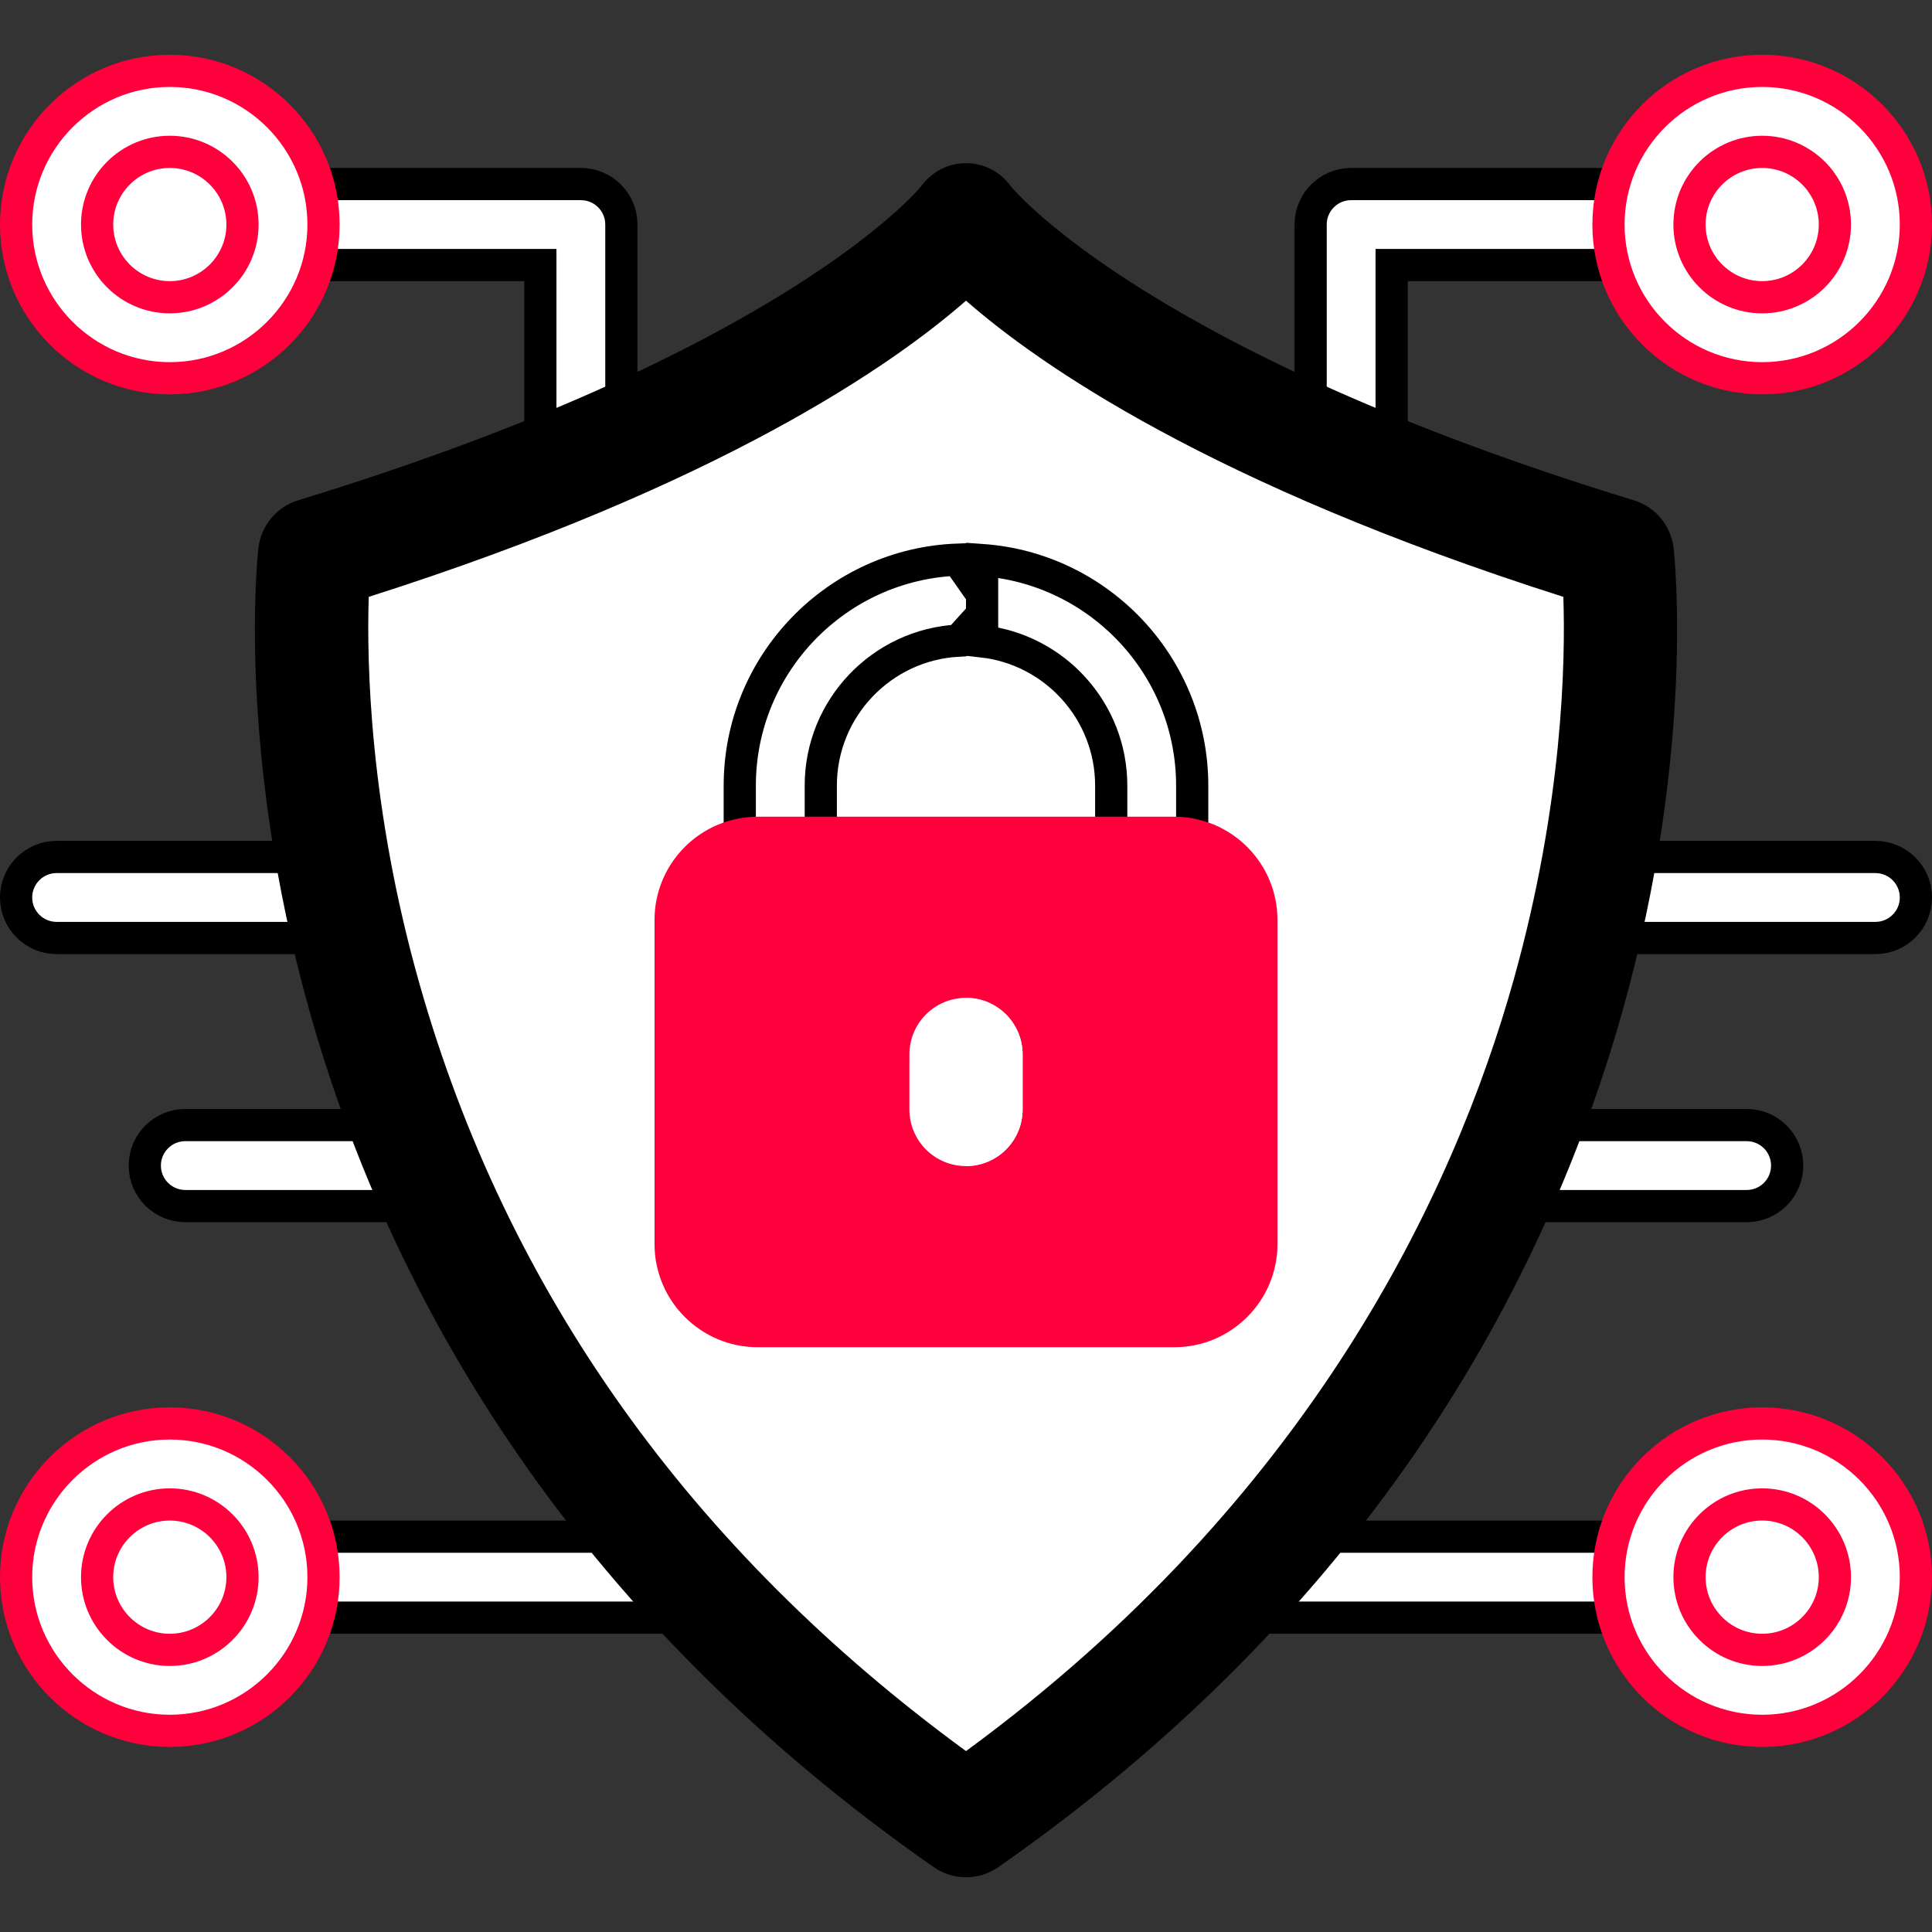
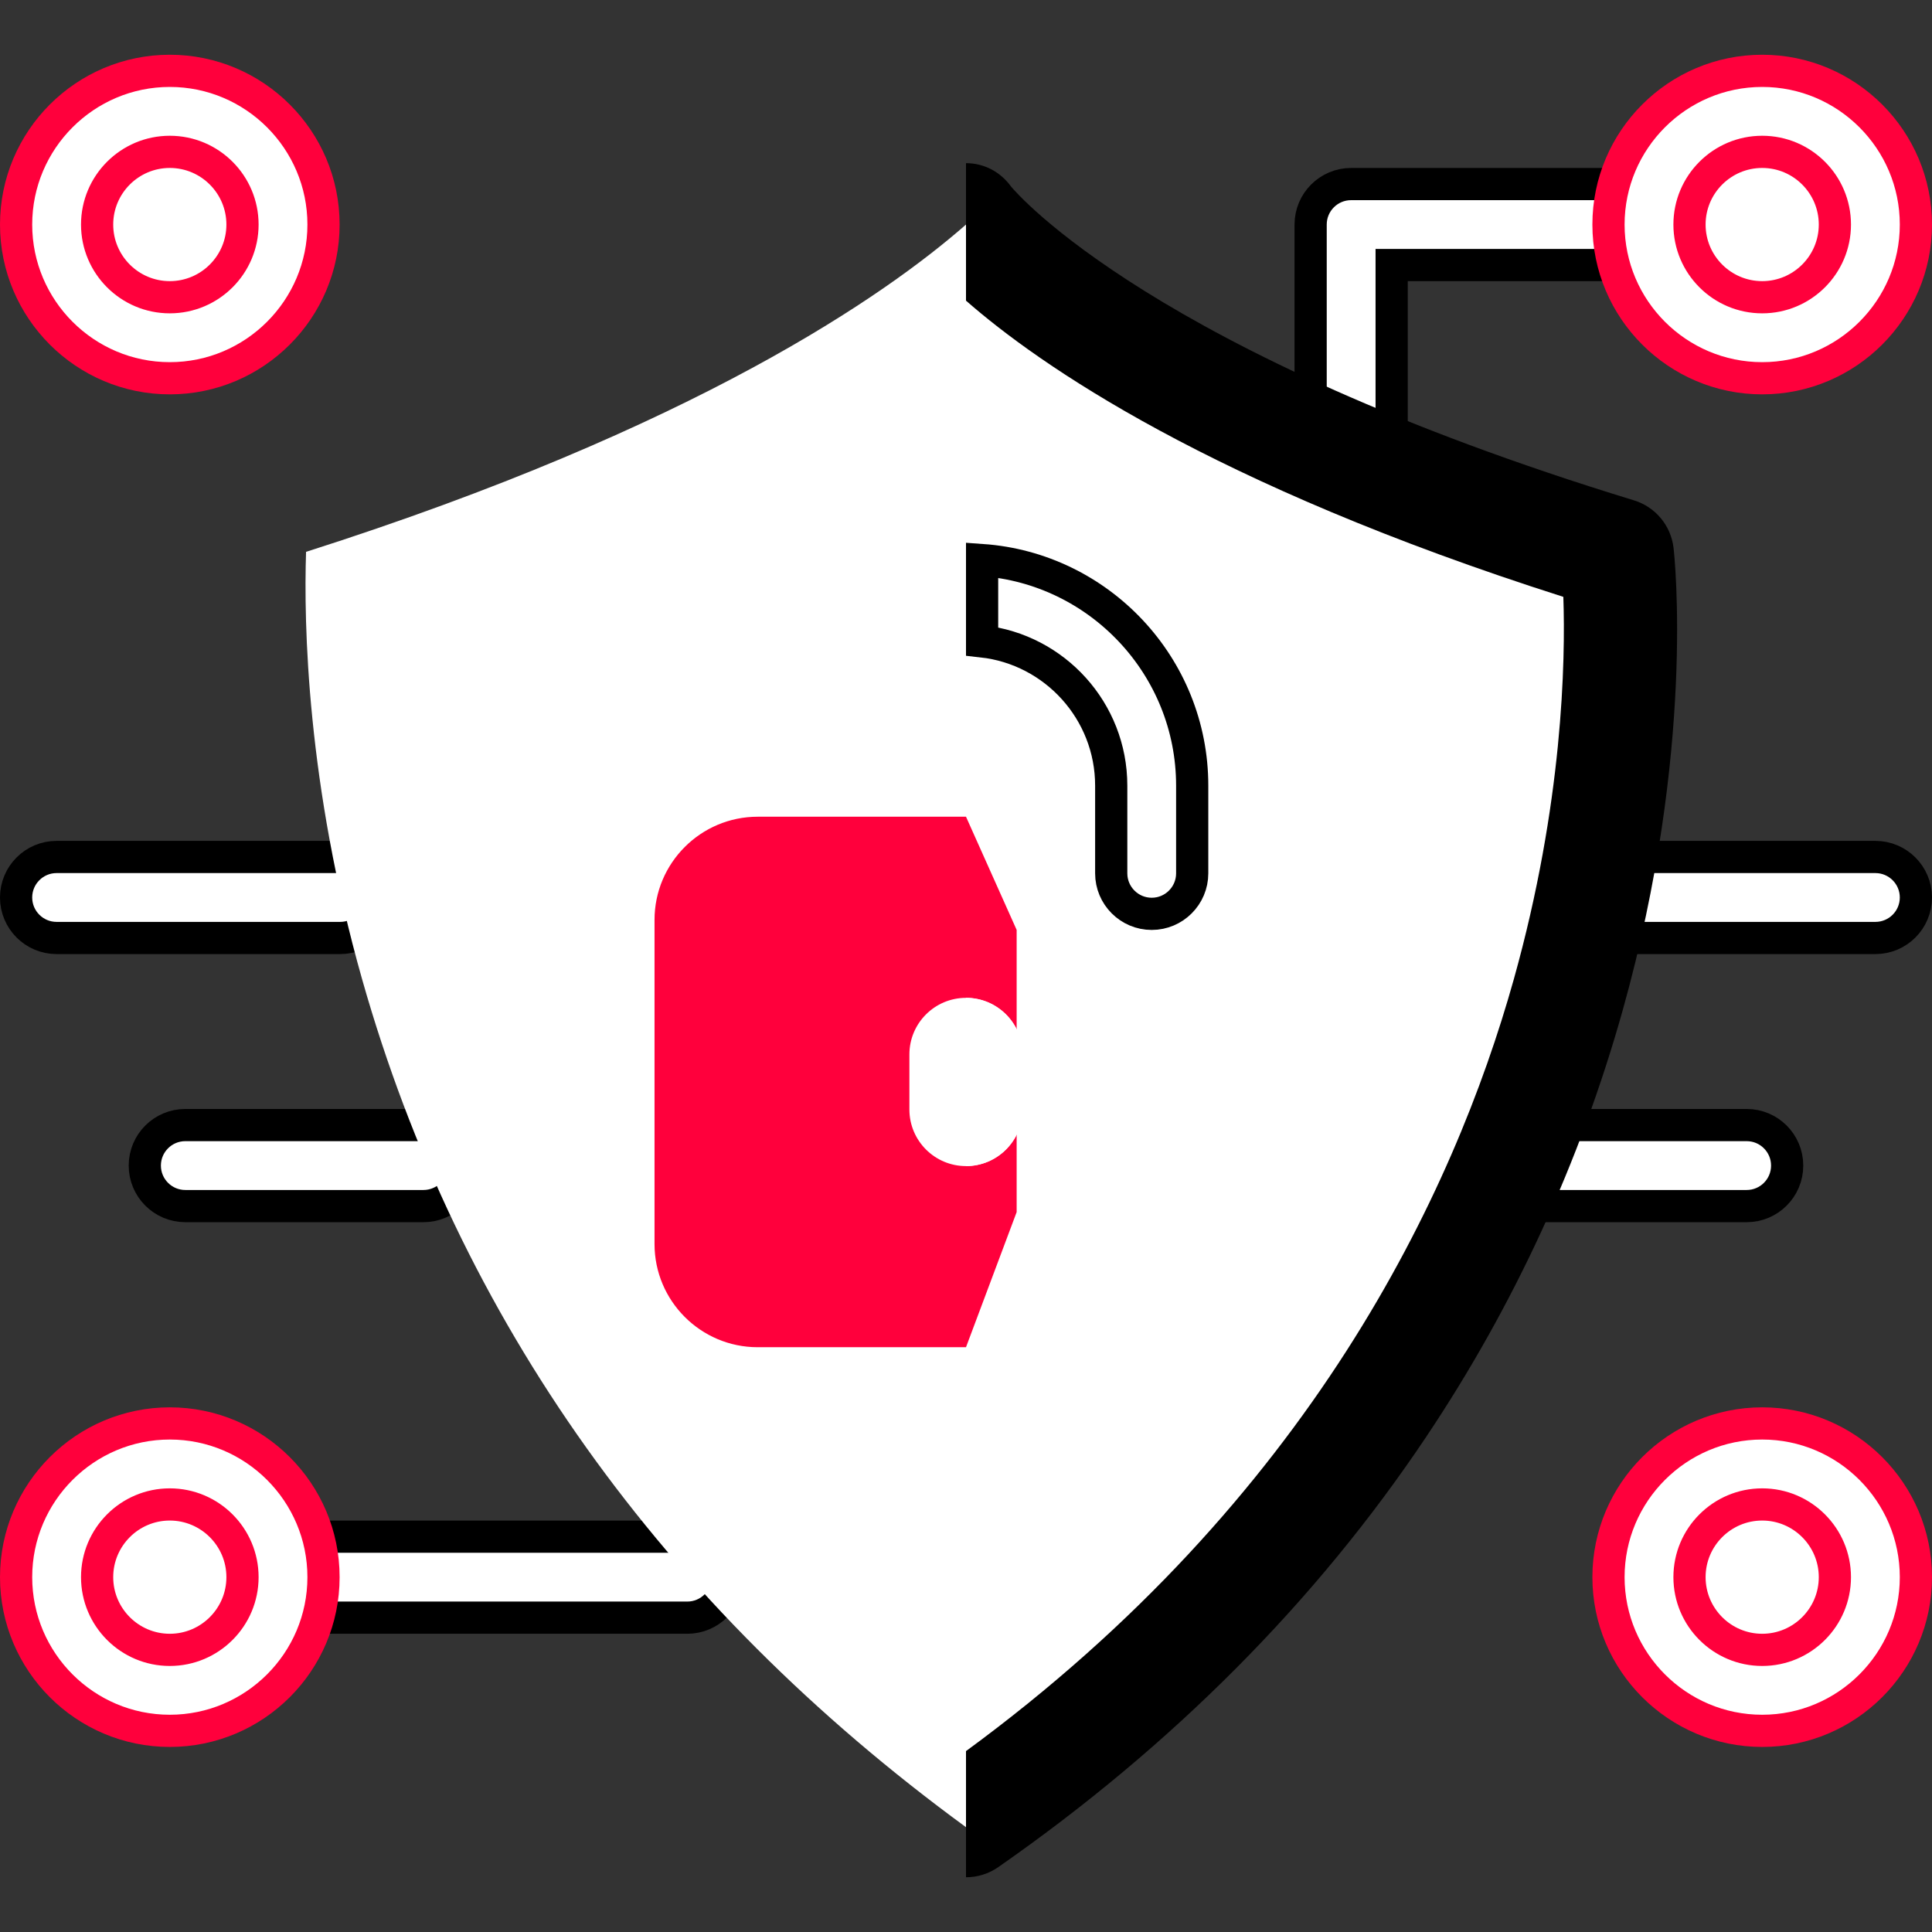
<svg xmlns="http://www.w3.org/2000/svg" width="60" height="60" viewBox="0 0 60 60" fill="none">
  <rect x="0" y="0" width="60" height="60" fill="#333333" stroke="none" />
-   <path d="M38.656 47.722H51.211C51.906 47.722 52.469 48.285 52.469 48.98C52.469 49.675 51.906 50.238 51.211 50.238H38.656C37.962 50.238 37.398 49.675 37.398 48.98C37.398 48.285 37.962 47.722 38.656 47.722Z" fill="white" stroke="black" />
  <path d="M41.961 5.716H51.211C51.906 5.716 52.469 6.279 52.469 6.974C52.469 7.668 51.906 8.231 51.211 8.231H43.219V14.26C43.219 14.954 42.656 15.518 41.961 15.518C41.266 15.518 40.703 14.954 40.703 14.26V6.974C40.703 6.279 41.266 5.716 41.961 5.716Z" fill="white" stroke="black" />
  <path d="M49.437 26.614H58.242C58.937 26.615 59.5 27.178 59.5 27.872C59.5 28.567 58.937 29.13 58.242 29.13H49.437C48.742 29.13 48.179 28.567 48.179 27.872C48.179 27.178 48.742 26.614 49.437 26.614Z" fill="white" stroke="black" />
  <path d="M46.849 34.94H54.245C54.939 34.94 55.502 35.503 55.502 36.198C55.502 36.893 54.939 37.456 54.245 37.456H46.849C46.154 37.456 45.591 36.893 45.591 36.198C45.591 35.503 46.154 34.94 46.849 34.94Z" fill="white" stroke="black" />
  <path d="M54.727 10.168C56.491 10.168 57.921 8.738 57.921 6.974C57.921 5.209 56.491 3.779 54.727 3.779C52.962 3.779 51.532 5.209 51.532 6.974C51.532 8.738 52.962 10.168 54.727 10.168Z" fill="white" />
  <path d="M54.727 52.175C56.491 52.175 57.921 50.744 57.921 48.98C57.921 47.215 56.491 45.785 54.727 45.785C52.962 45.785 51.532 47.215 51.532 48.98C51.532 50.744 52.962 52.175 54.727 52.175Z" fill="white" />
  <path d="M54.727 2.2C57.358 2.2 59.5 4.342 59.5 6.974C59.5 9.605 57.358 11.747 54.727 11.747C52.095 11.747 49.953 9.605 49.953 6.974C49.953 4.342 52.095 2.2 54.727 2.2ZM54.727 4.716C53.481 4.716 52.469 5.728 52.469 6.974C52.469 8.219 53.481 9.231 54.727 9.231C55.972 9.231 56.984 8.219 56.984 6.974C56.984 5.728 55.972 4.716 54.727 4.716Z" fill="white" stroke="#FF003C" />
  <path d="M54.727 44.206C57.358 44.206 59.5 46.348 59.5 48.98C59.5 51.612 57.358 53.753 54.727 53.753C52.095 53.753 49.953 51.612 49.953 48.98C49.953 46.348 52.095 44.206 54.727 44.206ZM54.727 46.722C53.481 46.722 52.469 47.734 52.469 48.98C52.469 50.225 53.481 51.238 54.727 51.238C55.972 51.238 56.984 50.225 56.984 48.98C56.984 47.735 55.972 46.722 54.727 46.722Z" fill="white" stroke="#FF003C" />
  <path d="M8.789 47.722H21.344C22.038 47.722 22.602 48.285 22.602 48.98C22.602 49.675 22.038 50.238 21.344 50.238H8.789C8.094 50.238 7.531 49.675 7.531 48.98C7.531 48.285 8.094 47.722 8.789 47.722Z" fill="white" stroke="black" />
-   <path d="M8.789 5.716H18.039C18.734 5.716 19.297 6.279 19.297 6.974V14.26C19.297 14.954 18.734 15.518 18.039 15.518C17.345 15.518 16.781 14.954 16.781 14.26V8.231H8.789C8.094 8.231 7.531 7.668 7.531 6.974C7.531 6.279 8.094 5.716 8.789 5.716Z" fill="white" stroke="black" />
  <path d="M1.758 26.614H10.563C11.258 26.615 11.821 27.178 11.821 27.872C11.821 28.567 11.258 29.13 10.563 29.13H1.758C1.063 29.13 0.5 28.567 0.5 27.872C0.5 27.178 1.063 26.614 1.758 26.614Z" fill="white" stroke="black" />
  <path d="M5.755 34.94H13.151C13.845 34.94 14.408 35.503 14.408 36.198C14.408 36.893 13.845 37.456 13.151 37.456H5.755C5.06 37.456 4.497 36.893 4.497 36.198C4.497 35.503 5.06 34.94 5.755 34.94Z" fill="white" stroke="black" />
  <path d="M5.273 10.168C7.038 10.168 8.468 8.738 8.468 6.974C8.468 5.209 7.038 3.779 5.273 3.779C3.509 3.779 2.079 5.209 2.079 6.974C2.079 8.738 3.509 10.168 5.273 10.168Z" fill="white" />
  <path d="M5.273 52.175C7.038 52.175 8.468 50.744 8.468 48.98C8.468 47.215 7.038 45.785 5.273 45.785C3.509 45.785 2.079 47.215 2.079 48.98C2.079 50.744 3.509 52.175 5.273 52.175Z" fill="white" />
  <path d="M5.273 2.2C7.905 2.2 10.047 4.342 10.047 6.974C10.047 9.605 7.905 11.747 5.273 11.747C2.642 11.747 0.5 9.605 0.5 6.974C0.5 4.342 2.642 2.2 5.273 2.2ZM5.273 4.716C4.028 4.716 3.016 5.728 3.016 6.974C3.016 8.219 4.028 9.231 5.273 9.231C6.519 9.231 7.531 8.219 7.531 6.974C7.531 5.728 6.519 4.716 5.273 4.716Z" fill="white" stroke="#FF003C" />
  <path d="M5.273 44.206C7.905 44.206 10.047 46.348 10.047 48.98C10.047 51.612 7.905 53.753 5.273 53.753C2.642 53.753 0.5 51.612 0.5 48.98C0.5 46.348 2.642 44.206 5.273 44.206ZM5.273 46.722C4.028 46.722 3.016 47.735 3.016 48.98C3.016 50.225 4.028 51.238 5.273 51.238C6.519 51.238 7.531 50.225 7.531 48.98C7.531 47.735 6.519 46.722 5.273 46.722Z" fill="white" stroke="#FF003C" />
  <path d="M48.797 30.263C46.734 37.626 41.798 48.099 30 56.745C20.552 49.834 14.249 40.988 11.25 30.427C9.525 24.351 9.432 19.355 9.505 17.138C21.608 13.281 27.505 9.162 30 6.974C32.495 9.162 38.392 13.282 50.497 17.138C50.572 19.327 50.487 24.228 48.797 30.263Z" fill="white" />
  <path d="M48.797 30.263C46.734 37.626 41.798 48.099 30 56.745V6.974C32.495 9.162 38.392 13.282 50.497 17.138C50.572 19.327 50.487 24.228 48.797 30.263Z" fill="white" />
-   <path d="M31.087 55.694L30 54.382C21.45 48.128 15.744 40.12 13.03 30.563C11.469 25.063 11.386 20.542 11.452 18.536C22.405 15.045 27.742 11.317 30 9.337L31.087 8.256V6.707L30 5.067C29.438 5.067 28.933 5.337 28.602 5.792C28.418 6.014 24.17 10.976 9.258 15.538C8.59 15.742 8.106 16.323 8.026 17.018C7.997 17.27 7.342 23.289 9.602 31.362C10.927 36.089 12.983 40.554 15.715 44.633C19.122 49.722 23.589 54.214 28.995 57.983C29.297 58.194 29.648 58.3 30 58.3L31.087 56.886V55.694Z" fill="black" />
-   <path d="M30.514 18.475V19.074L29.772 19.895C27.39 20.014 25.49 21.988 25.49 24.399V27.122C25.49 27.817 24.927 28.38 24.232 28.38C23.538 28.38 22.974 27.816 22.974 27.122V24.399C22.974 20.612 25.989 17.515 29.745 17.38L30.514 18.475Z" fill="white" stroke="black" />
-   <path d="M50.398 31.362C49.073 36.089 47.017 40.554 44.285 44.633C40.879 49.722 36.411 54.214 31.006 57.983C30.703 58.194 30.352 58.3 30 58.3V54.382C40.678 46.556 45.145 37.078 47.012 30.414C48.541 24.952 48.619 20.516 48.551 18.536C37.595 15.046 32.258 11.317 30 9.337V5.067C30.562 5.067 31.068 5.337 31.398 5.792C31.582 6.014 35.83 10.976 50.742 15.538C51.41 15.742 51.894 16.323 51.974 17.018C52.003 17.27 52.658 23.289 50.398 31.362Z" fill="black" />
+   <path d="M50.398 31.362C49.073 36.089 47.017 40.554 44.285 44.633C40.879 49.722 36.411 54.214 31.006 57.983C30.703 58.194 30.352 58.3 30 58.3V54.382C40.678 46.556 45.145 37.078 47.012 30.414C48.541 24.952 48.619 20.516 48.551 18.536C37.595 15.046 32.258 11.317 30 9.337V5.067C30.562 5.067 31.068 5.337 31.398 5.792C31.582 6.014 35.83 10.976 50.742 15.538C51.41 15.742 51.894 16.323 51.974 17.018C52.003 17.27 52.658 23.289 50.398 31.362" fill="black" />
  <path d="M30.5 17.393C34.141 17.65 37.025 20.694 37.025 24.399V27.122C37.025 27.816 36.462 28.38 35.768 28.38C35.073 28.38 34.51 27.816 34.51 27.122V24.399C34.51 22.081 32.753 20.167 30.5 19.918V17.393Z" fill="white" stroke="black" />
  <path d="M31.573 28.879L30 25.364H23.531C21.764 25.364 20.327 26.801 20.327 28.568V38.635C20.327 40.402 21.764 41.839 23.531 41.839H30L31.573 37.643V28.879Z" fill="#FF003C" />
-   <path d="M39.673 28.568V38.635C39.673 40.402 38.236 41.839 36.469 41.839H30V25.364H36.469C38.236 25.364 39.673 26.801 39.673 28.568Z" fill="#FF003C" />
  <path d="M31.758 32.747V34.456C31.758 35.427 30.97 36.214 30 36.214C29.03 36.214 28.242 35.427 28.242 34.456V32.747C28.242 31.776 29.03 30.989 30 30.989C30.97 30.989 31.758 31.776 31.758 32.747Z" fill="white" />
  <path d="M31.758 32.747V34.456C31.758 35.427 30.97 36.214 30 36.214V30.989C30.97 30.989 31.758 31.776 31.758 32.747Z" fill="white" />
</svg>